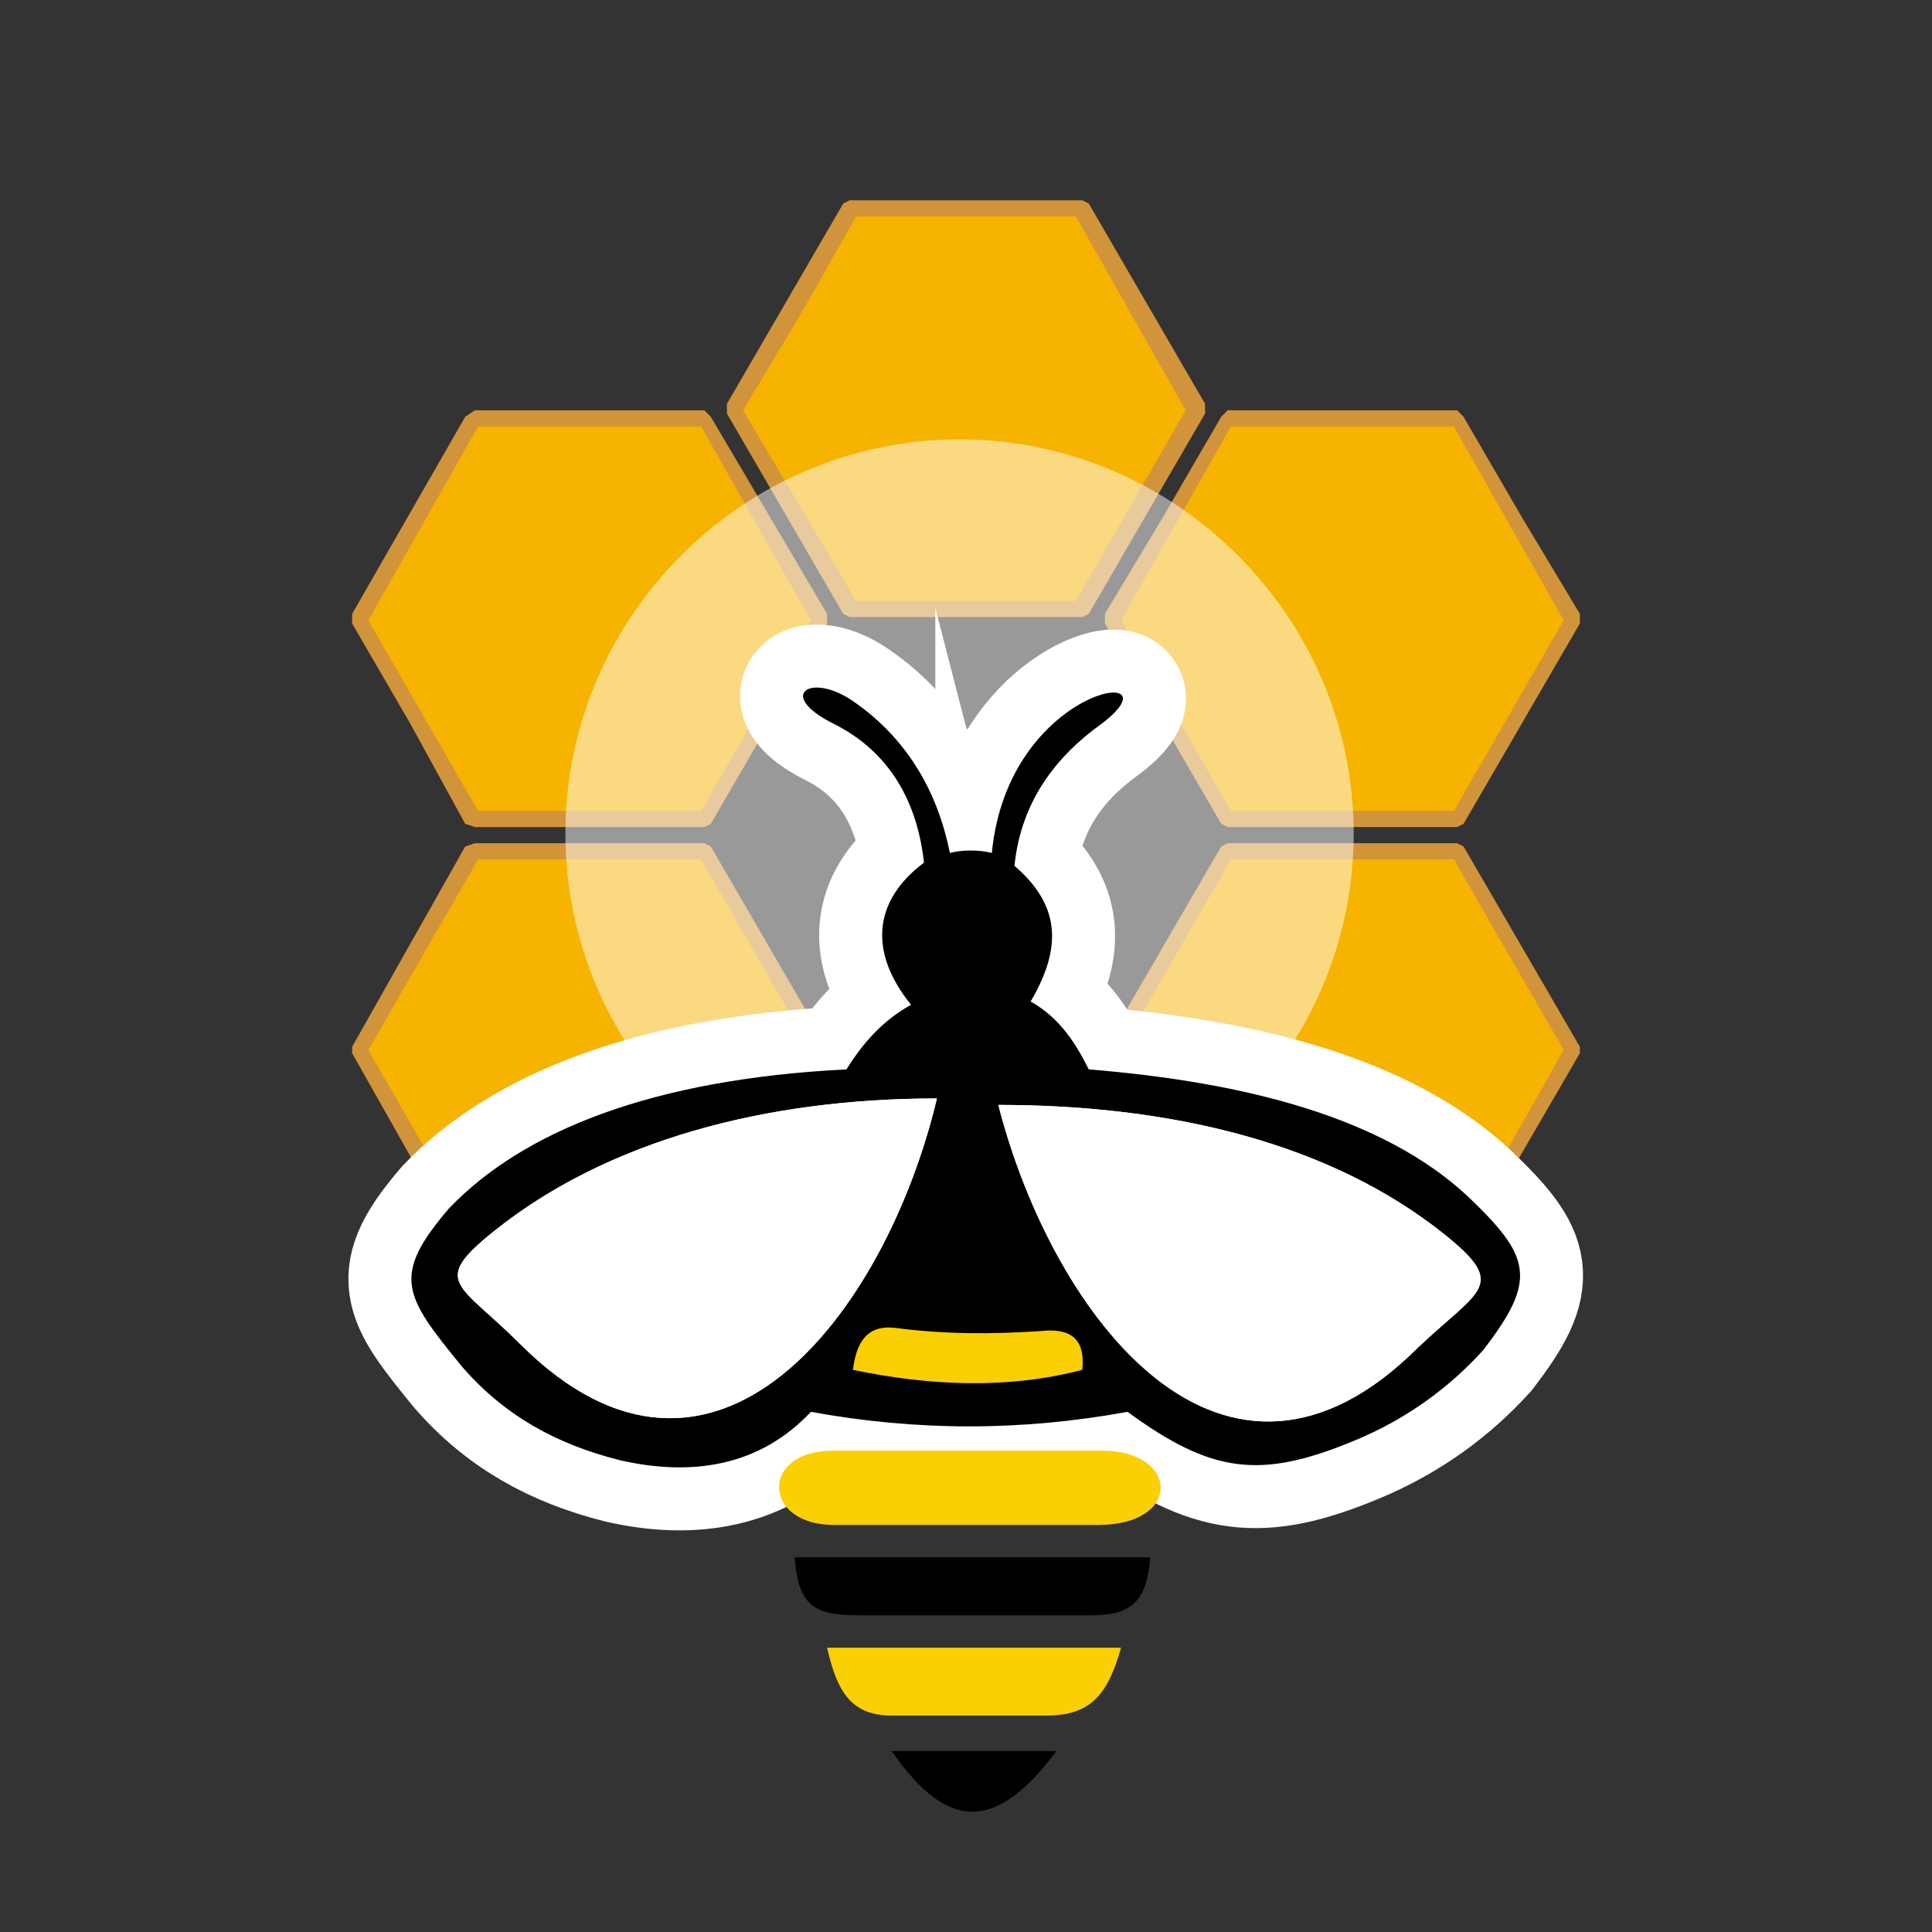
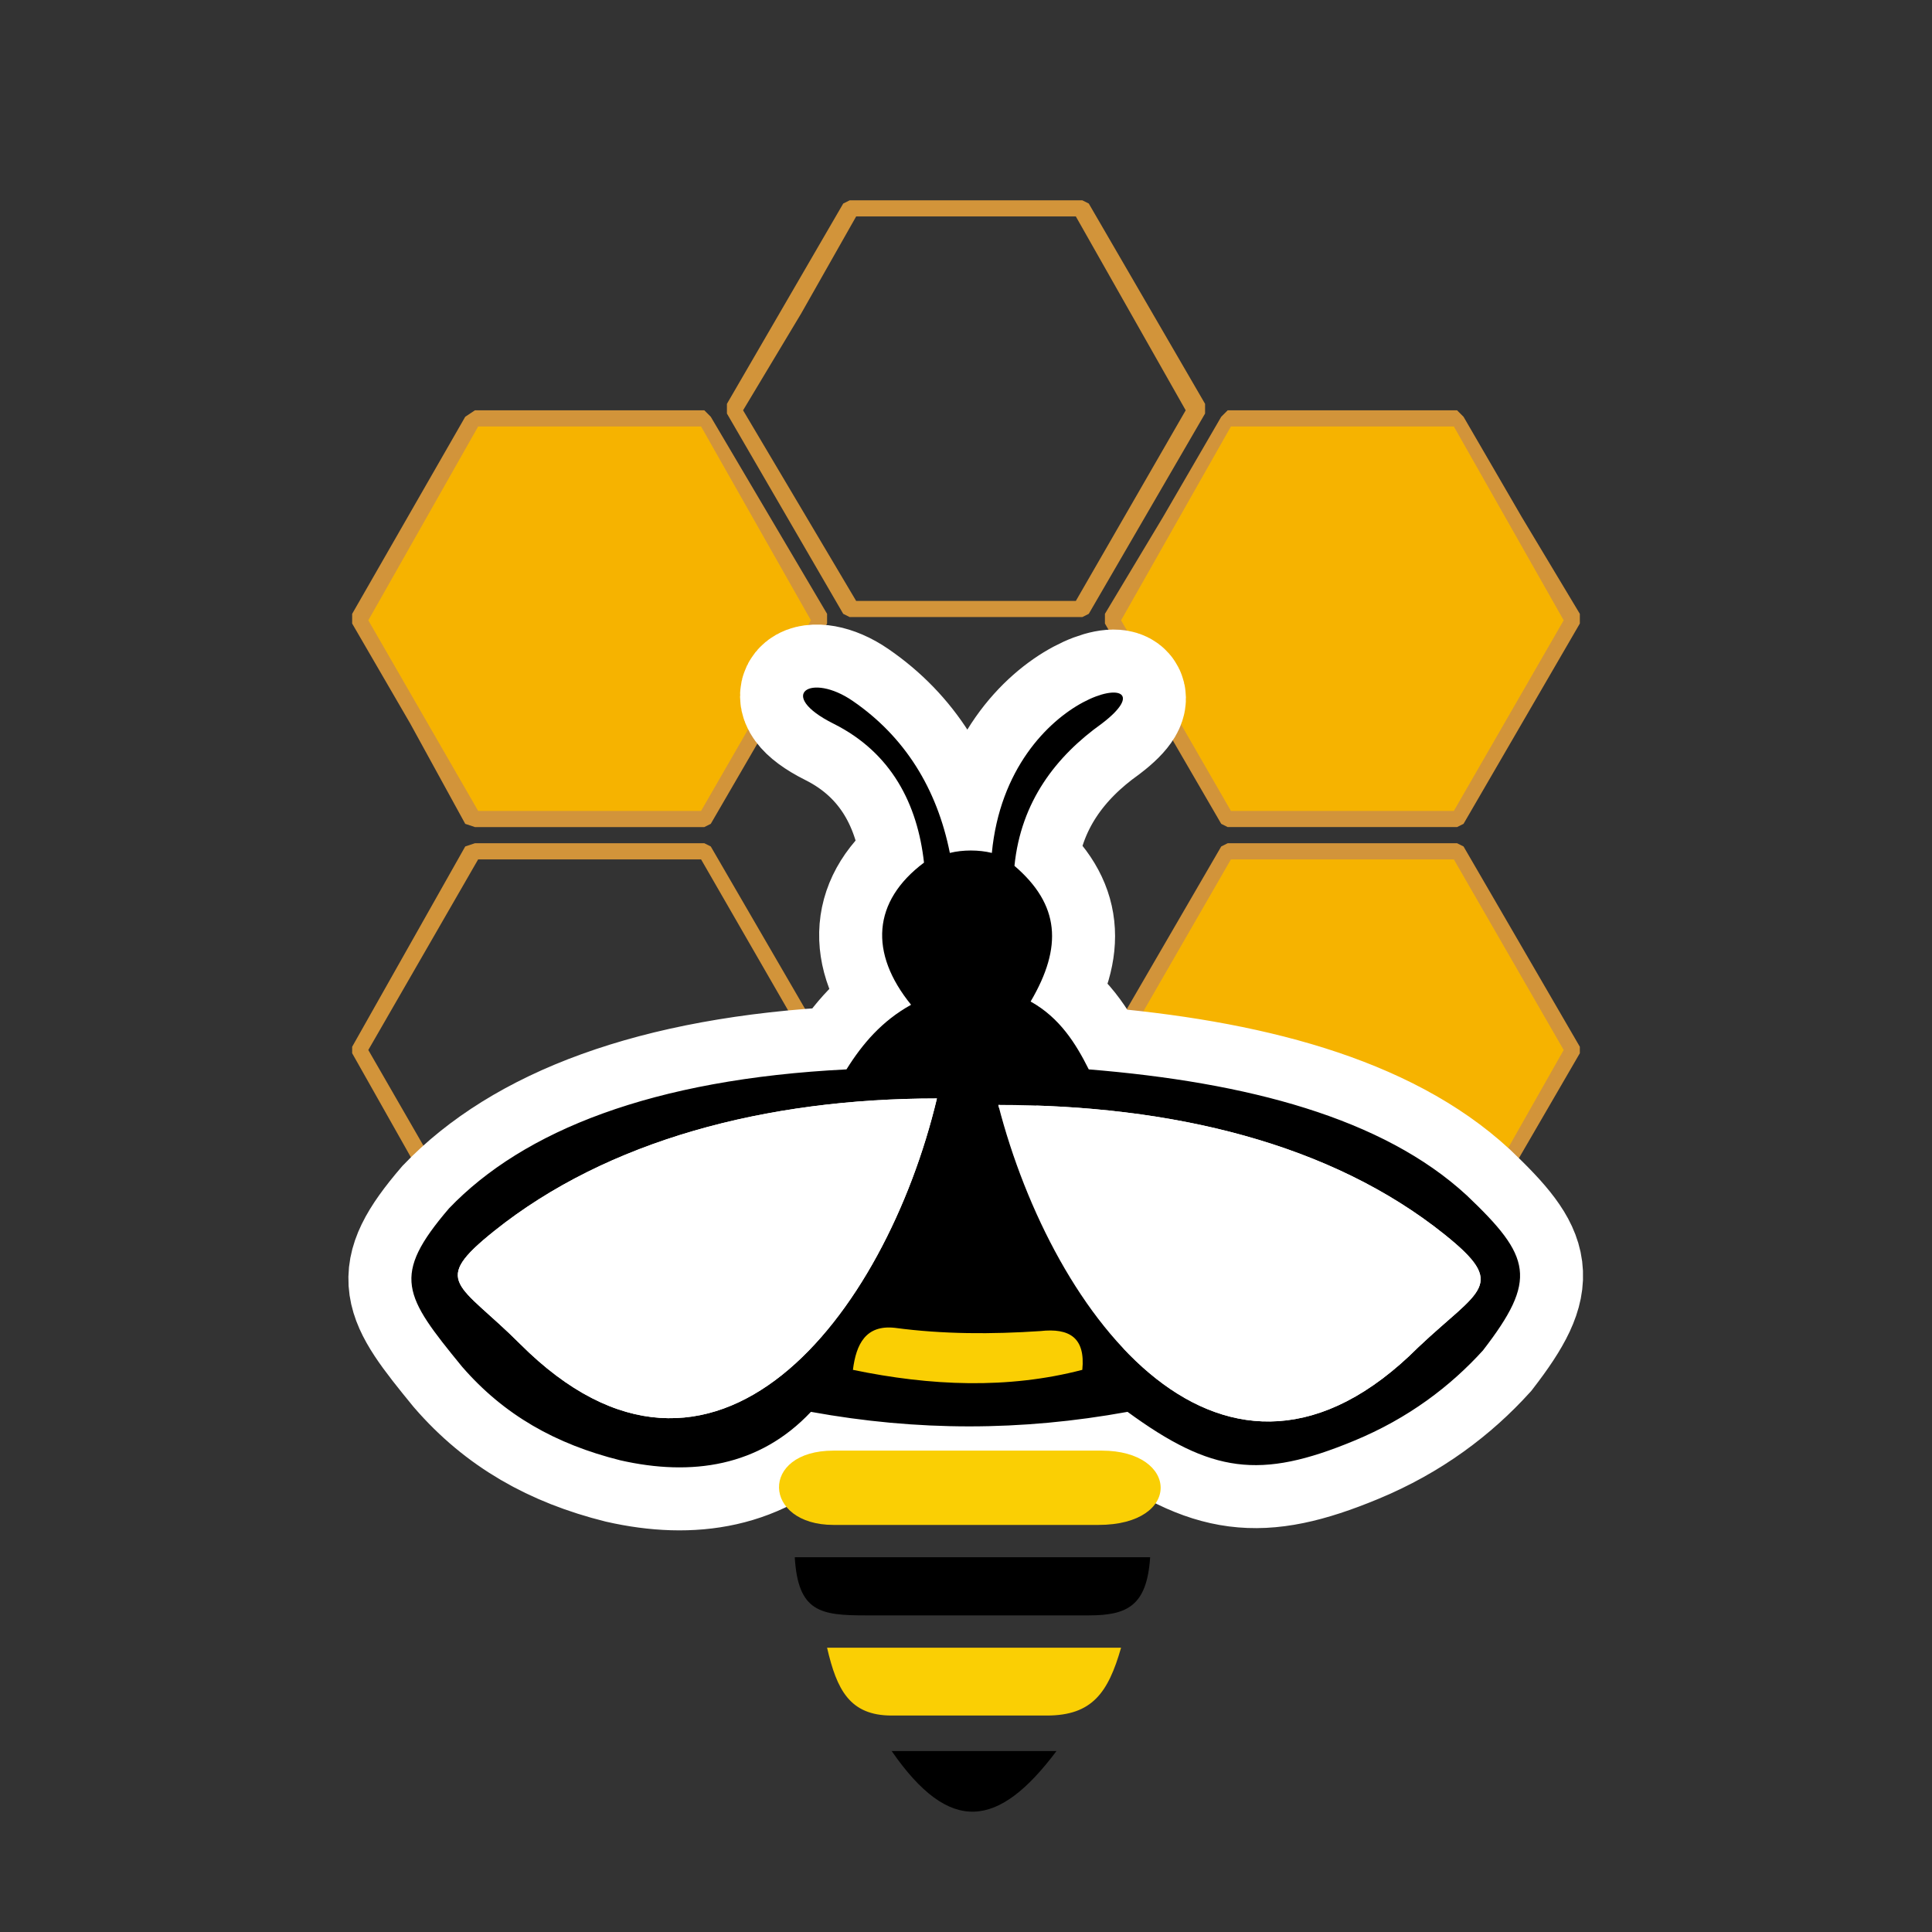
<svg xmlns="http://www.w3.org/2000/svg" xml:space="preserve" width="96px" height="96px" version="1.1" style="shape-rendering:geometricPrecision; text-rendering:geometricPrecision; image-rendering:optimizeQuality; fill-rule:evenodd; clip-rule:evenodd" viewBox="0 0 598 598">
  <rect x="0" y="0" width="598" height="598" fill="#333333" stroke="none" />
  <defs>
    <style type="text/css">
   
    .str0 {stroke:white;stroke-width:39;stroke-miterlimit:22.926}
    .fil7 {fill:none}
    .fil2 {fill:none;fill-rule:nonzero}
    .fil4 {fill:black}
    .fil0 {fill:#F6B300}
    .fil6 {fill:#FACF04}
    .fil5 {fill:white}
    .fil1 {fill:#D2943A;fill-rule:nonzero}
    .fil3 {fill:white;fill-opacity:0.502}
   
  </style>
  </defs>
  <g id="Слой_x0020_1">
    <g id="_2210826349808">
-       <polygon class="fil0" points="263,189 335,189 370,127 335,65 263,65 227,127 227,127 245,158 " />
      <path class="fil1" d="M225 125l36 -62 2 -1 72 0 2 1 36 62 0 3 -36 62 -2 1 -72 0 -2 -1 -36 -62 0 -3zm23 -28l-18 30 35 59 68 0 34 -59 -34 -60 -68 0 -17 30z" />
      <polygon class="fil0" points="147,254 218,254 236,223 254,192 218,130 147,130 111,192 111,192 129,223 " />
      <path class="fil1" d="M114 192l34 59 69 0 34 -59 -34 -60 -69 0 -34 60zm13 32l-18 -31 0 -3 35 -61 3 -2 71 0 2 2 36 61 0 3 -36 62 -2 1 -71 0 -3 -1 -17 -31z" />
      <polygon class="fil0" points="380,254 451,254 487,192 451,130 380,130 344,192 344,192 " />
      <path class="fil1" d="M347 192l34 59 69 0 34 -59 -34 -60 -69 0 -34 60zm13 32l-18 -31 0 -3 18 -30 18 -31 2 -2 71 0 2 2 18 31 18 30 0 3 -18 31 -18 31 -2 1 -71 0 -2 -1 -18 -31z" />
      <polygon class="fil0" points="380,387 451,387 469,356 487,325 469,294 451,263 380,263 344,325 " />
      <path class="fil1" d="M489 326l-36 62 -2 1 -71 0 -2 -1 -36 -62 0 -2 36 -62 2 -1 71 0 2 1 36 62 0 2zm-22 29l17 -30 -34 -59 -69 0 -34 59 34 59 69 0 17 -29z" />
-       <polygon class="fil0" points="147,387 218,387 254,325 218,263 147,263 111,325 " />
      <path class="fil1" d="M256 326l-36 62 -2 1 -71 0 -3 -1 -35 -62 0 -2 35 -62 3 -1 71 0 2 1 36 62 0 2zm-22 29l17 -30 -34 -59 -69 0 -34 59 34 59 69 0 17 -29z" />
      <path class="fil2 str0" d="M262 331c5,-8 11,-15 20,-20 -13,-16 -12,-32 4,-44 -2,-18 -10,-34 -28,-43 -18,-9 -7,-16 6,-7 16,11 26,27 30,47 4,-1 9,-1 13,0 5,-52 59,-59 34,-40 -14,10 -25,24 -27,44 14,12 15,25 5,42 9,5 14,13 18,21 49,4 91,15 117,39 20,19 22,26 5,48 -10,11 -23,21 -40,28 -29,12 -44,10 -70,-9 -33,6 -65,6 -98,0 -16,17 -37,20 -59,15 -20,-5 -36,-14 -49,-29 -18,-22 -22,-28 -4,-49 23,-24 63,-40 123,-43z" />
-       <path class="fil2 str0" d="M309 342c17,66 70,135 130,75 19,-18 28,-19 8,-35 -35,-28 -84,-40 -138,-40z" />
      <path class="fil2 str0" d="M290 340c-16,67 -69,136 -129,76 -19,-19 -28,-19 -8,-35 35,-28 84,-40 137,-41z" />
-       <path class="fil3" d="M297 136c67,0 122,55 122,122 0,67 -55,122 -122,122 -67,0 -122,-55 -122,-122 0,-67 55,-122 122,-122z" />
      <path class="fil4" d="M276 542c18,26 33,24 51,0 -17,0 -34,0 -51,0zm-14 -211c5,-8 11,-15 20,-20 -13,-16 -12,-32 4,-44 -2,-18 -10,-34 -28,-43 -18,-9 -7,-16 6,-7 16,11 26,27 30,47 4,-1 9,-1 13,0 5,-52 59,-59 34,-40 -14,10 -25,24 -27,44 14,12 15,25 5,42 9,5 14,13 18,21 49,4 91,15 117,39 20,19 22,26 5,48 -10,11 -23,21 -40,28 -29,12 -44,10 -70,-9 -33,6 -65,6 -98,0 -16,17 -37,20 -59,15 -20,-5 -36,-14 -49,-29 -18,-22 -22,-28 -4,-49 23,-24 63,-40 123,-43zm47 11c17,66 70,135 130,75 19,-18 28,-19 8,-35 -35,-28 -84,-40 -138,-40zm-19 -2c-16,67 -69,136 -129,76 -19,-19 -28,-19 -8,-35 35,-28 84,-41 137,-41zm66 142c-36,0 -73,0 -110,0 1,17 8,18 22,18 22,0 46,0 69,0 12,0 18,-3 19,-18z" />
      <path class="fil5" d="M290 340c-16,67 -69,136 -129,76 -19,-19 -28,-19 -8,-35 35,-28 84,-41 137,-41z" />
      <path class="fil5" d="M309 342c17,66 70,135 130,75 19,-18 28,-19 8,-35 -35,-28 -84,-40 -138,-40z" />
      <path class="fil6" d="M264 424c24,5 48,6 71,0 1,-10 -4,-13 -13,-12 -15,1 -30,1 -45,-1 -9,-1 -12,5 -13,13zm-8 86c30,0 61,0 91,0 -4,14 -9,21 -23,21 -16,0 -32,0 -48,0 -13,0 -17,-8 -20,-21zm2 -61c28,0 55,0 83,0 24,0 25,23 -1,23 -27,0 -55,0 -82,0 -22,0 -23,-23 0,-23z" />
    </g>
    <rect class="fil7" width="598" height="598" />
  </g>
</svg>